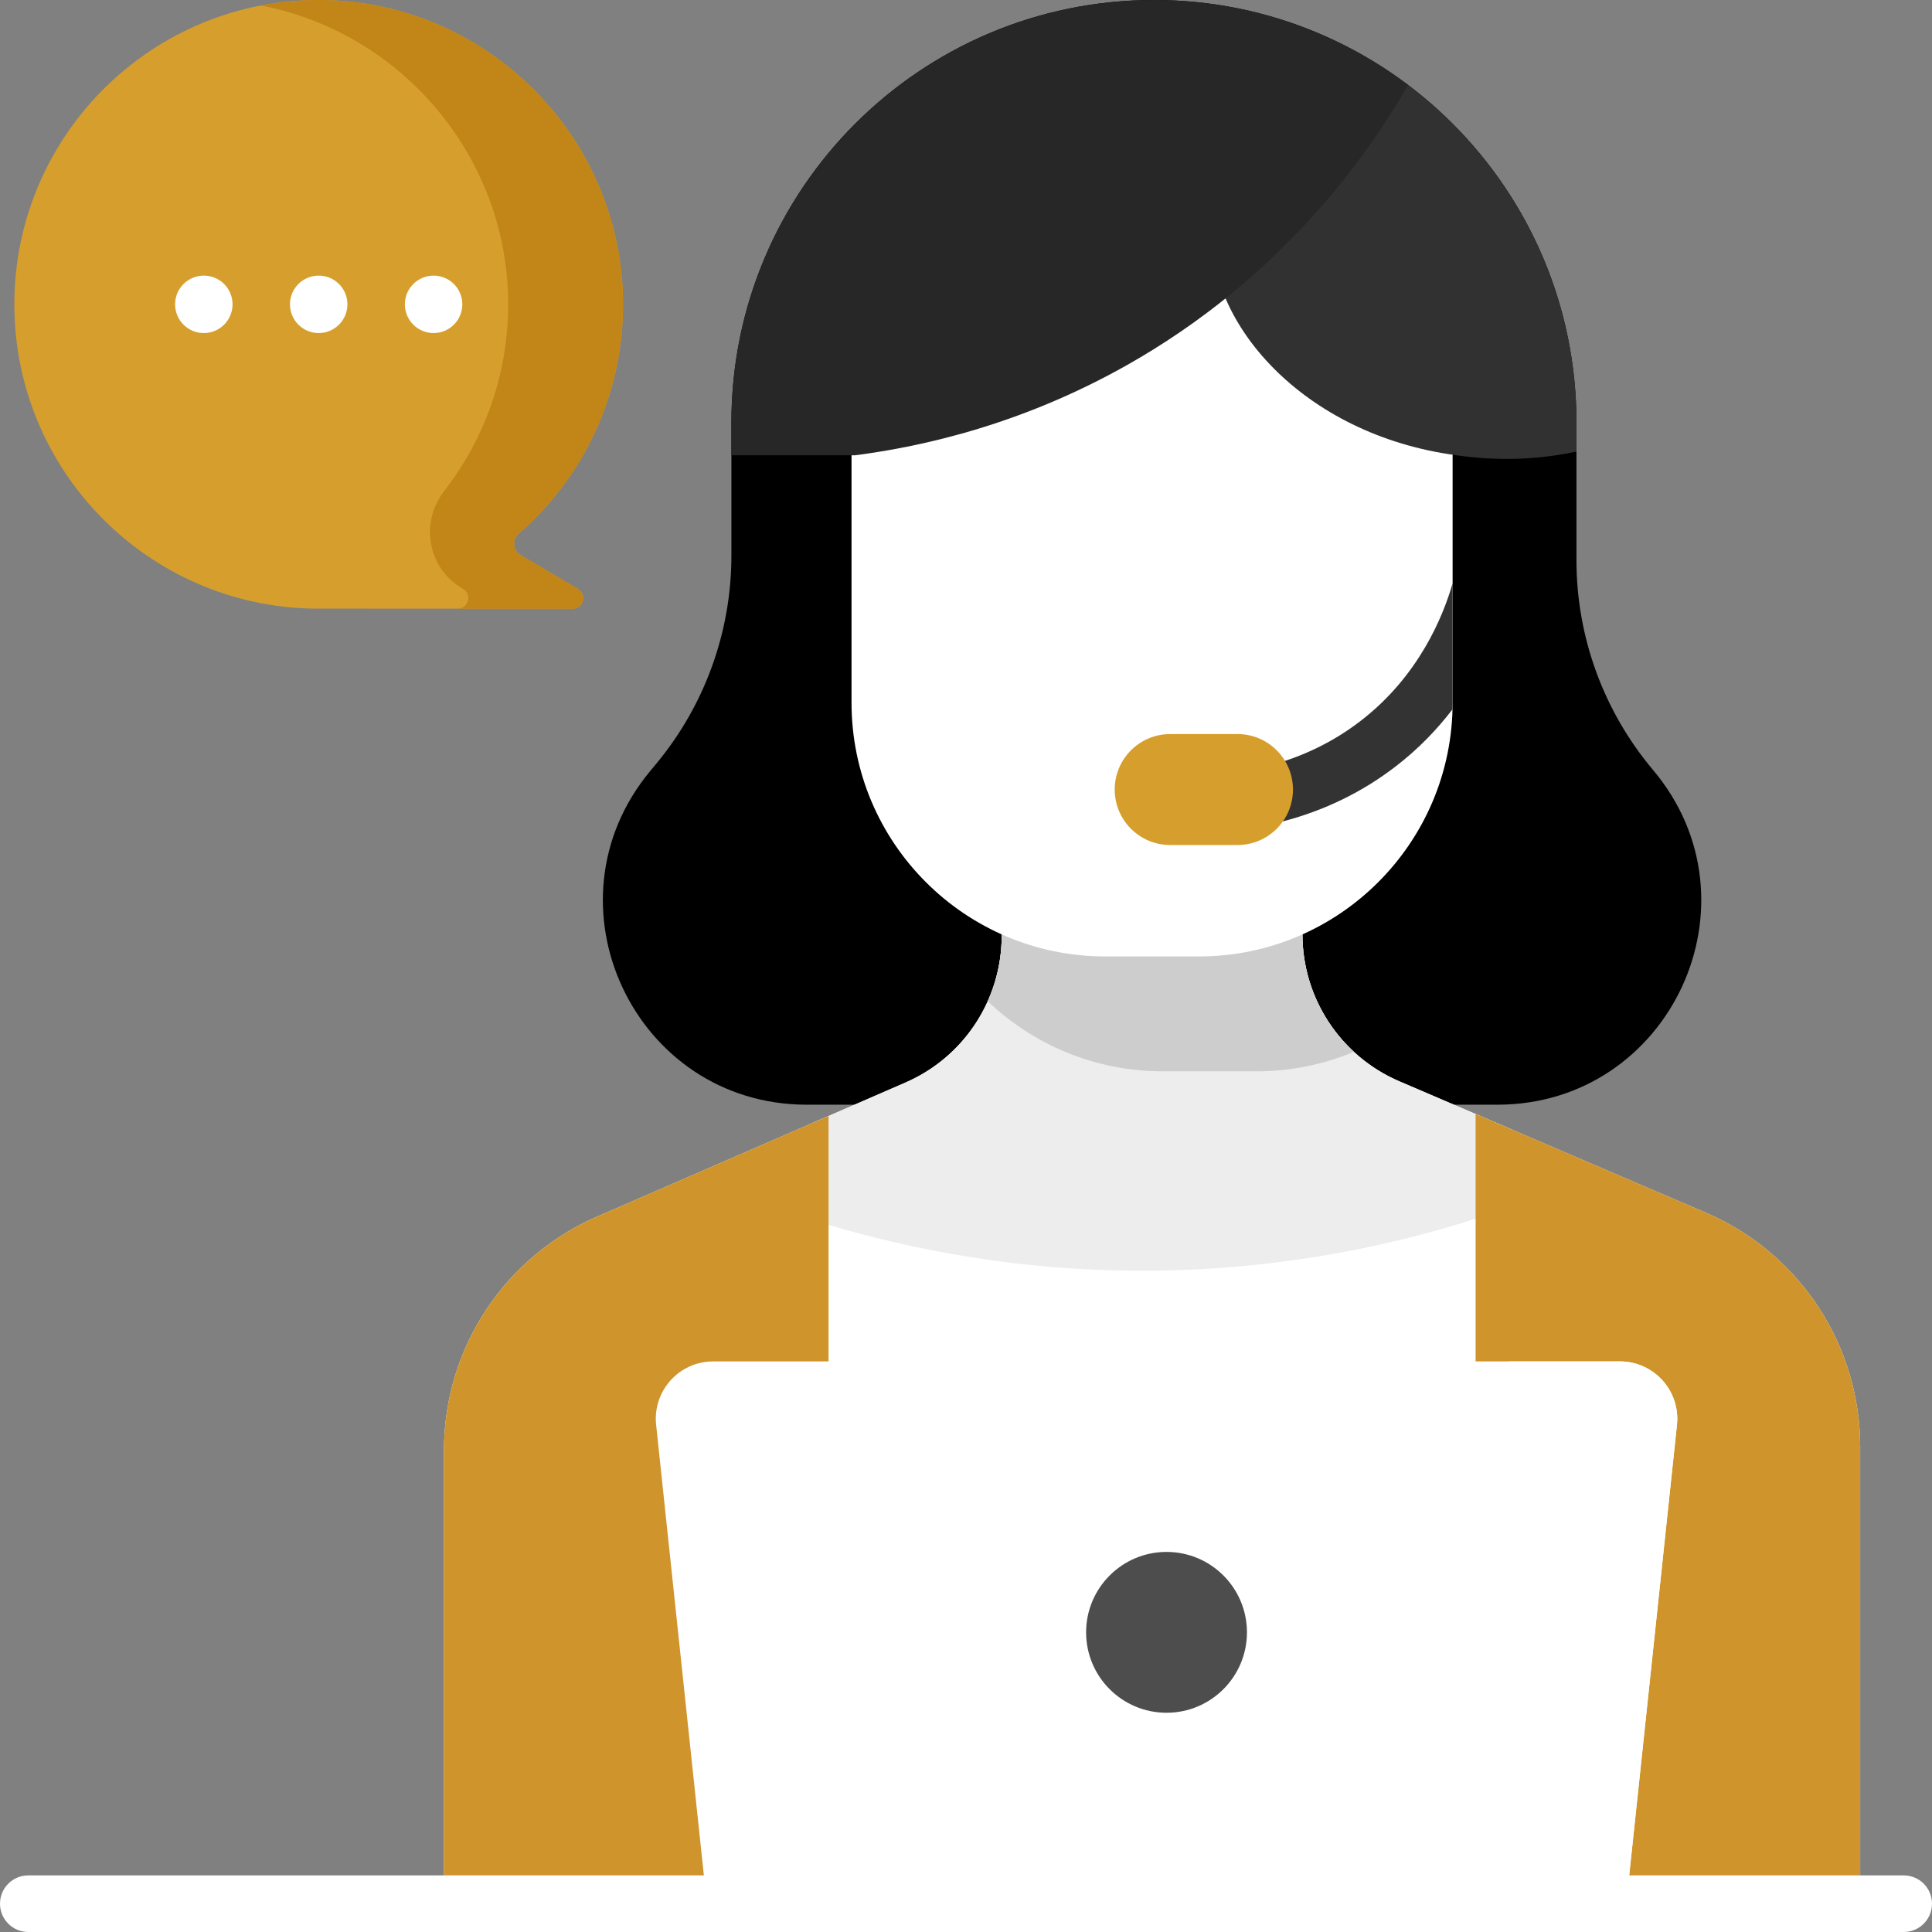
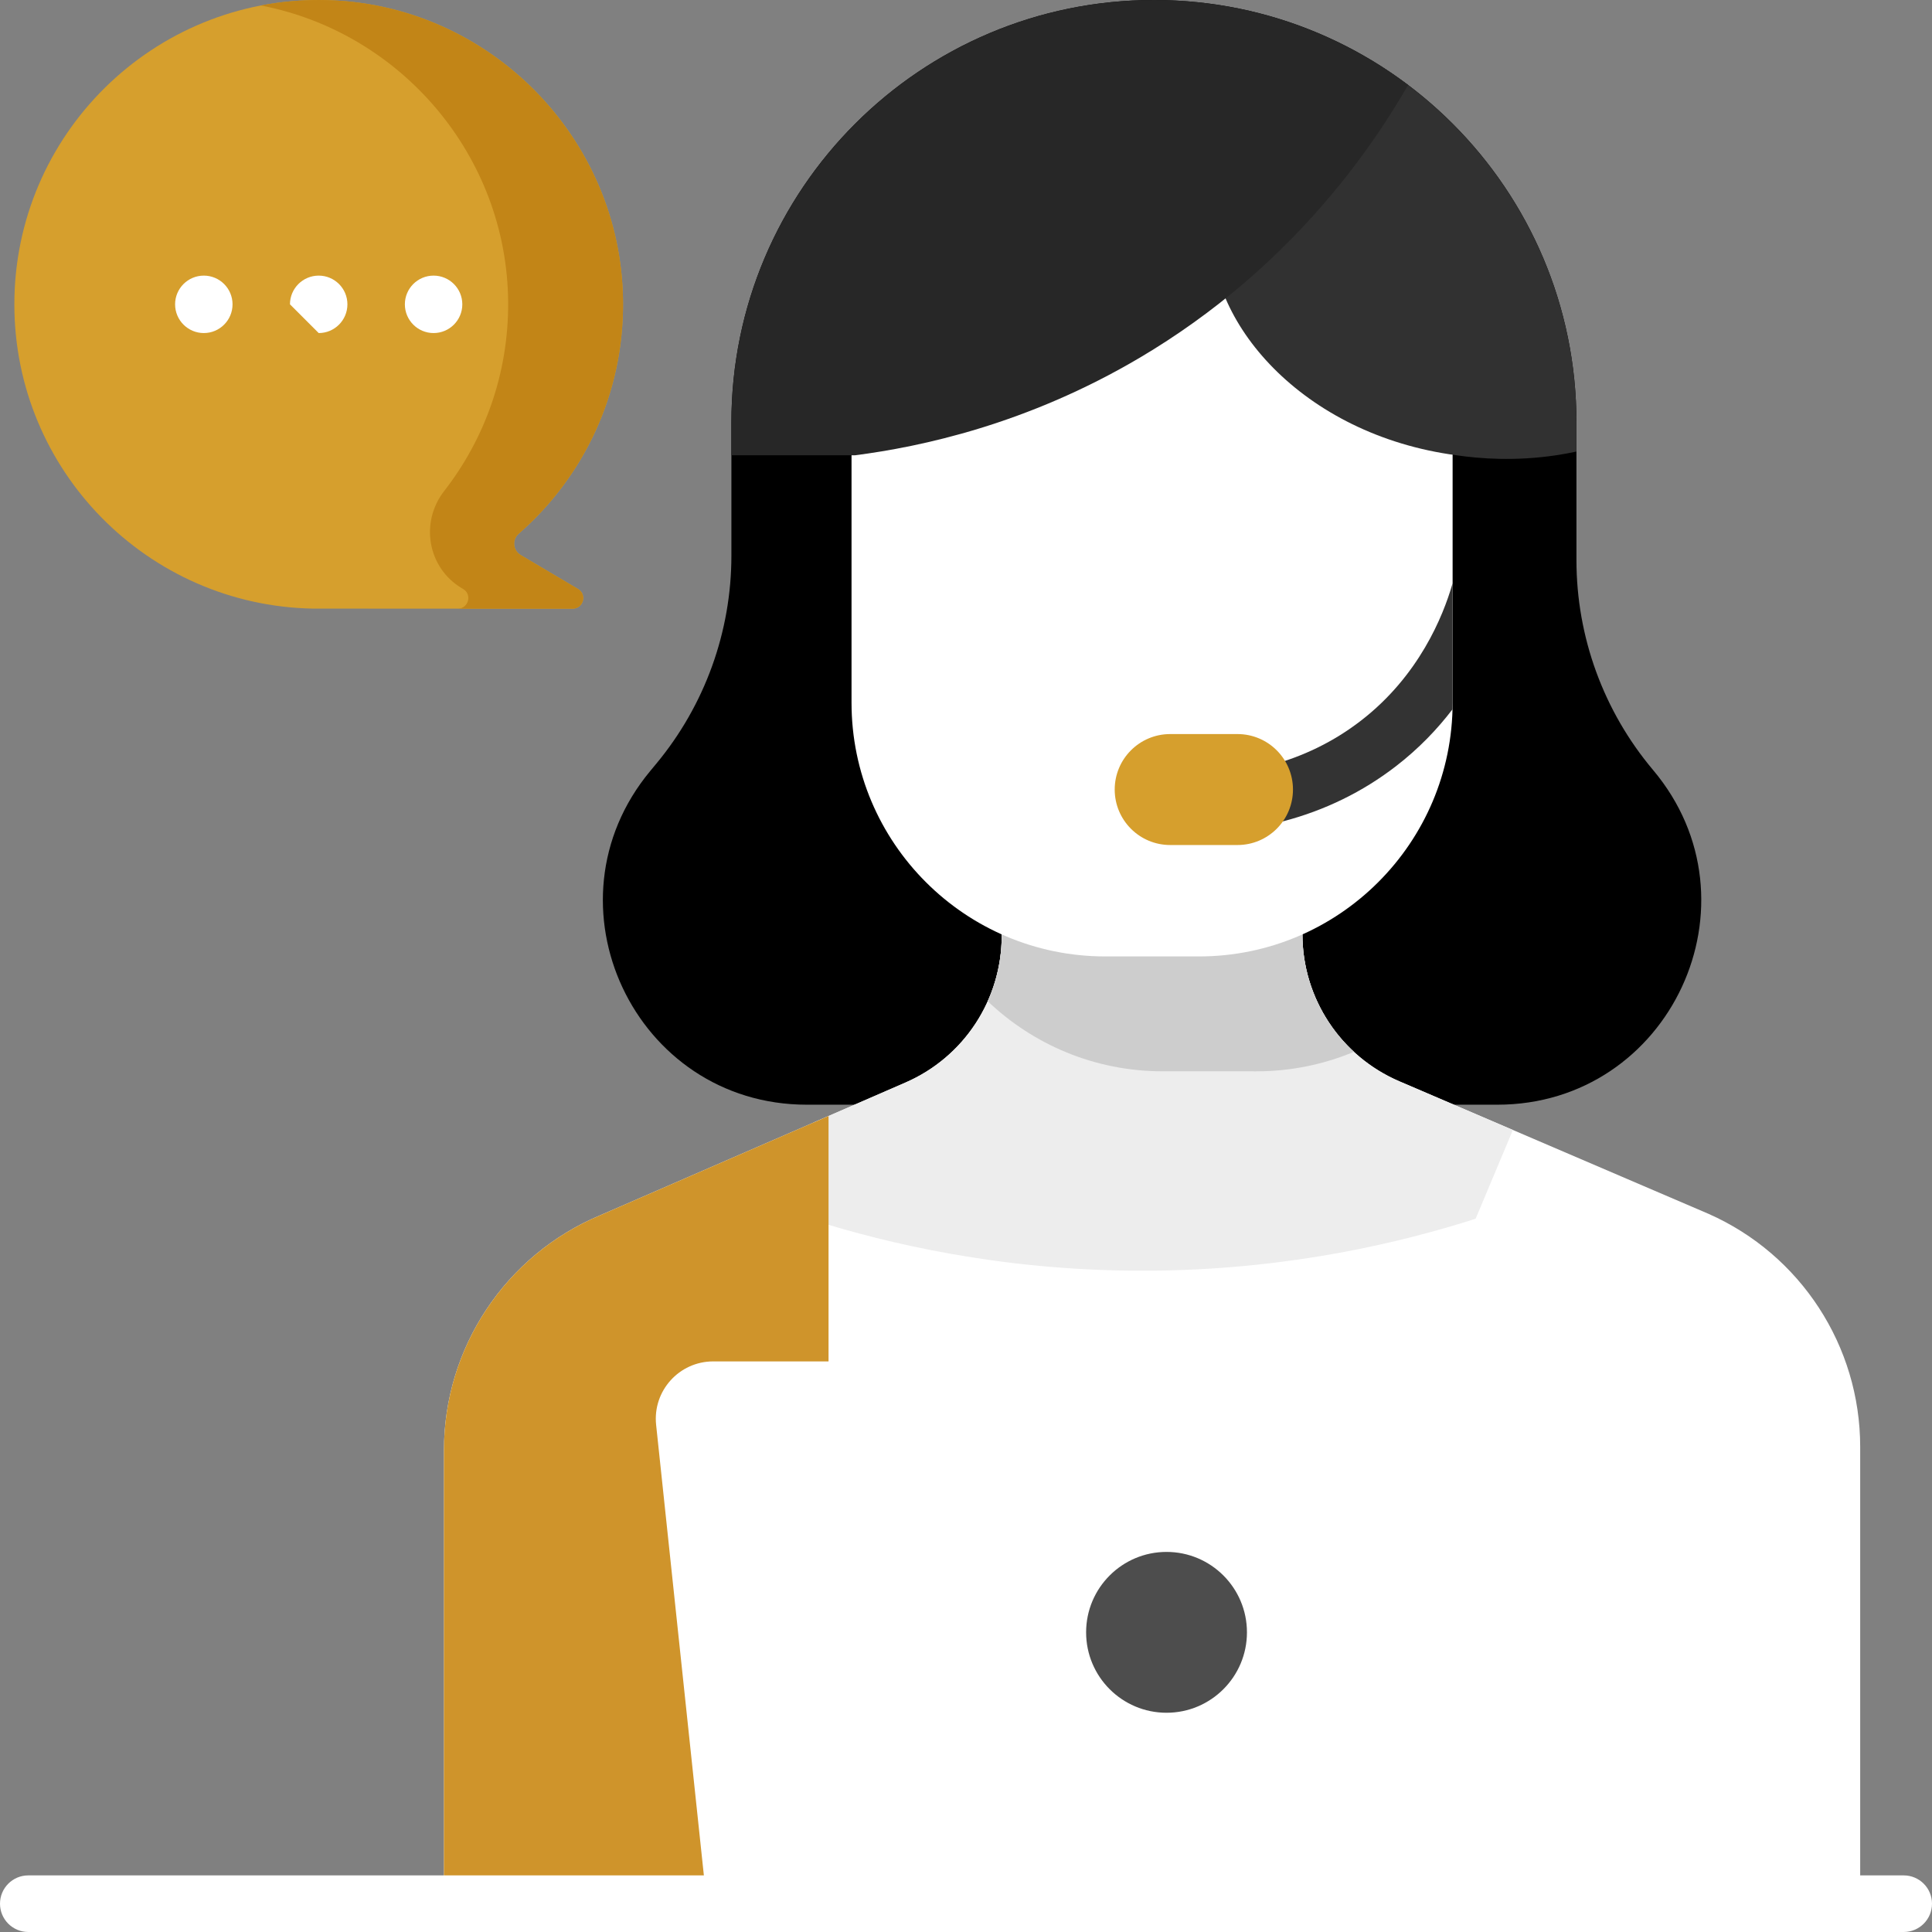
<svg xmlns="http://www.w3.org/2000/svg" width="100" height="100" viewBox="0 0 100 100" fill="none">
  <rect x="0" y="0" width="100" height="100" fill="#808080" stroke="none" />
  <path d="M0.743 15.753C0.743 6.976 7.922 -0.125 16.728 0.002C25.258 0.124 32.195 7.12 32.248 15.651C32.279 20.429 30.181 24.716 26.849 27.625C26.497 27.931 26.548 28.492 26.95 28.729L29.918 30.486C30.398 30.77 30.197 31.505 29.639 31.505L16.198 31.502C7.636 31.343 0.743 24.353 0.743 15.753Z" fill="#D69F2D" />
  <path d="M29.918 30.486L26.95 28.729C26.55 28.493 26.494 27.934 26.844 27.628C30.215 24.689 32.323 20.339 32.247 15.498C32.114 7.124 25.337 0.251 16.966 0.007C15.779 -0.028 14.62 0.069 13.503 0.284C20.739 1.671 26.254 8.049 26.302 15.651C26.325 19.332 25.085 22.723 22.99 25.416C21.725 27.042 22.136 29.399 23.909 30.449L23.971 30.485C24.446 30.766 24.253 31.488 23.71 31.503L29.639 31.505C30.196 31.505 30.398 30.769 29.918 30.486Z" fill="#C28517" />
  <path d="M77.498 57.179H41.763C32.837 57.179 27.953 46.777 33.654 39.909L33.971 39.527C36.482 36.502 37.857 32.693 37.857 28.761V21.87C37.857 9.791 47.648 0 59.727 0C71.805 0 81.597 9.791 81.597 21.87V28.994C81.597 32.967 83 36.812 85.56 39.852C91.331 46.706 86.459 57.179 77.498 57.179Z" fill="black" />
  <path d="M96.283 74.889V98.514H22.979V75.066C22.979 69.758 26.16 64.967 31.051 62.908L42.885 57.764L46.869 56.031C49.893 54.717 51.848 51.734 51.848 48.438V46.908H67.412V48.359C67.412 51.67 69.387 54.664 72.432 55.969L88.438 62.83C93.207 64.943 96.283 69.67 96.283 74.889Z" fill="white" />
  <path d="M42.884 63.397C46.923 64.603 52.867 65.89 60.114 65.764C66.913 65.645 72.494 64.323 76.378 63.082L78.307 58.487L72.431 55.969C69.387 54.664 67.413 51.671 67.413 48.359V46.909H51.849V48.438C51.849 51.734 49.893 54.716 46.87 56.031L42.111 58.1L42.884 63.397Z" fill="#EDEDED" />
-   <path d="M88.437 62.829L76.38 57.661L76.377 57.661V98.513H96.283V74.889C96.283 69.671 93.207 64.943 88.437 62.829Z" fill="#CF942B" />
  <path d="M42.885 57.764V98.514H22.979V75.066C22.979 69.758 26.16 64.967 31.051 62.908L42.885 57.764Z" fill="#CF942B" />
  <path d="M65.026 55.452C66.817 55.452 68.523 55.092 70.078 54.443C68.41 52.903 67.413 50.712 67.413 48.359V46.909H51.849V48.438C51.849 49.628 51.592 50.778 51.123 51.823C53.48 54.069 56.669 55.451 60.182 55.451L65.026 55.452Z" fill="#CDCDCD" />
  <path d="M75.187 23.495V36.371C75.187 43.625 69.306 49.505 62.053 49.505H57.209C49.955 49.505 44.075 43.624 44.075 36.371V23.495C44.075 18.776 47.9 14.95 52.619 14.95H66.643C71.362 14.95 75.187 18.776 75.187 23.495Z" fill="white" />
  <path d="M75.187 30.194C75.181 30.212 75.174 30.229 75.169 30.247C74.694 31.887 73.448 34.984 70.436 37.306C69.034 38.388 67.435 39.169 65.683 39.629C64.889 39.837 64.414 40.65 64.622 41.444C64.798 42.111 65.4 42.553 66.059 42.553C66.184 42.553 66.311 42.538 66.438 42.505C68.577 41.943 70.533 40.986 72.252 39.661C73.44 38.745 74.401 37.734 75.178 36.717C75.181 36.602 75.187 36.487 75.187 36.371V30.194H75.187Z" fill="#333333" />
  <path d="M64.052 43.738H60.569C58.983 43.738 57.697 42.453 57.697 40.867C57.697 39.281 58.983 37.995 60.569 37.995H64.052C65.638 37.995 66.924 39.281 66.924 40.867C66.923 42.453 65.638 43.738 64.052 43.738Z" fill="#D69F2D" />
  <path d="M62.735 11.542C63.068 7.335 67.096 4.543 70.951 3.097C77.328 6.918 81.597 13.895 81.597 21.87V23.373C81.244 23.447 80.894 23.512 80.547 23.564C78.423 23.881 76.615 23.744 75.379 23.564C67.418 22.503 62.332 16.623 62.735 11.542Z" fill="#313131" />
  <path d="M59.727 0C64.666 0 69.222 1.638 72.883 4.399C71.057 7.577 66.863 13.861 58.999 18.512C53.161 21.965 47.657 23.126 44.267 23.564H37.857V21.87C37.857 9.791 47.648 0 59.727 0Z" fill="#272727" />
  <path d="M84.174 98.513H36.585L33.961 73.752C33.774 71.996 35.151 70.466 36.917 70.466H83.842C85.608 70.466 86.985 71.996 86.799 73.752L84.174 98.513Z" fill="white" />
  <path d="M83.843 70.466H77.896C79.662 70.466 81.039 71.996 80.853 73.752L78.228 98.513H84.174L86.799 73.752C86.986 71.996 85.609 70.466 83.843 70.466Z" fill="white" />
  <path d="M98.535 100H1.465C0.656 100 0 99.344 0 98.535C0 97.726 0.656 97.07 1.465 97.07H98.535C99.344 97.07 100 97.726 100 98.535C100 99.344 99.344 100 98.535 100Z" fill="white" />
  <path d="M60.38 88.652C62.678 88.652 64.542 86.788 64.542 84.49C64.542 82.191 62.678 80.327 60.38 80.327C58.081 80.327 56.217 82.191 56.217 84.49C56.217 86.788 58.081 88.652 60.38 88.652Z" fill="#4D4D4D" />
  <path d="M10.55 17.239C11.37 17.239 12.036 16.573 12.036 15.752C12.036 14.931 11.37 14.266 10.55 14.266C9.729 14.266 9.063 14.931 9.063 15.752C9.063 16.573 9.729 17.239 10.55 17.239Z" fill="white" />
-   <path d="M16.496 17.239C17.317 17.239 17.982 16.573 17.982 15.752C17.982 14.931 17.317 14.266 16.496 14.266C15.675 14.266 15.009 14.931 15.009 15.752C15.009 16.573 15.675 17.239 16.496 17.239Z" fill="white" />
+   <path d="M16.496 17.239C17.317 17.239 17.982 16.573 17.982 15.752C17.982 14.931 17.317 14.266 16.496 14.266C15.675 14.266 15.009 14.931 15.009 15.752Z" fill="white" />
  <path d="M22.442 17.239C23.263 17.239 23.929 16.573 23.929 15.752C23.929 14.931 23.263 14.266 22.442 14.266C21.621 14.266 20.956 14.931 20.956 15.752C20.956 16.573 21.621 17.239 22.442 17.239Z" fill="white" />
</svg>